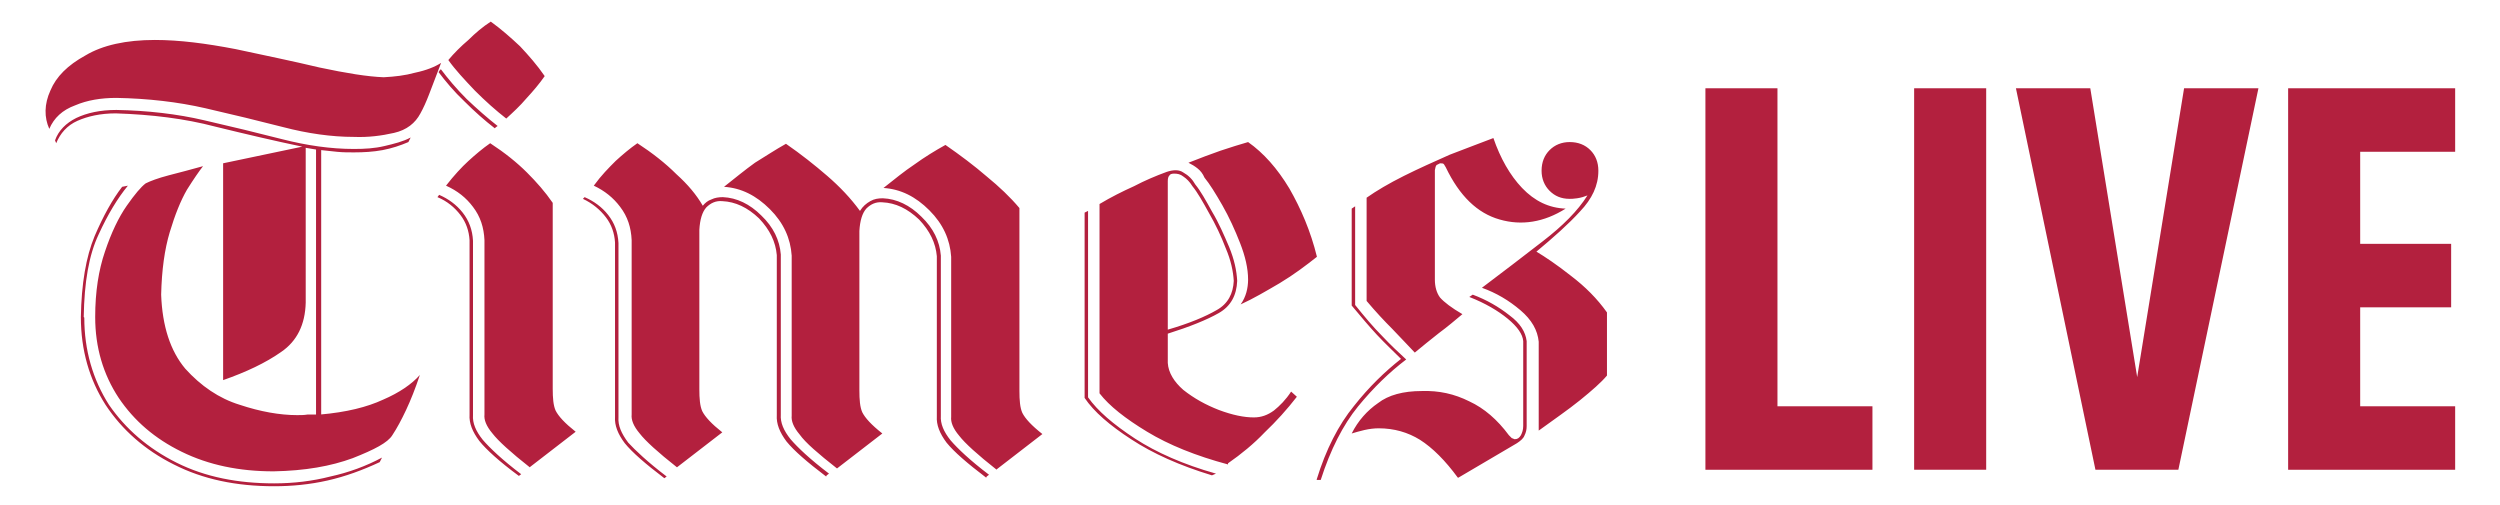
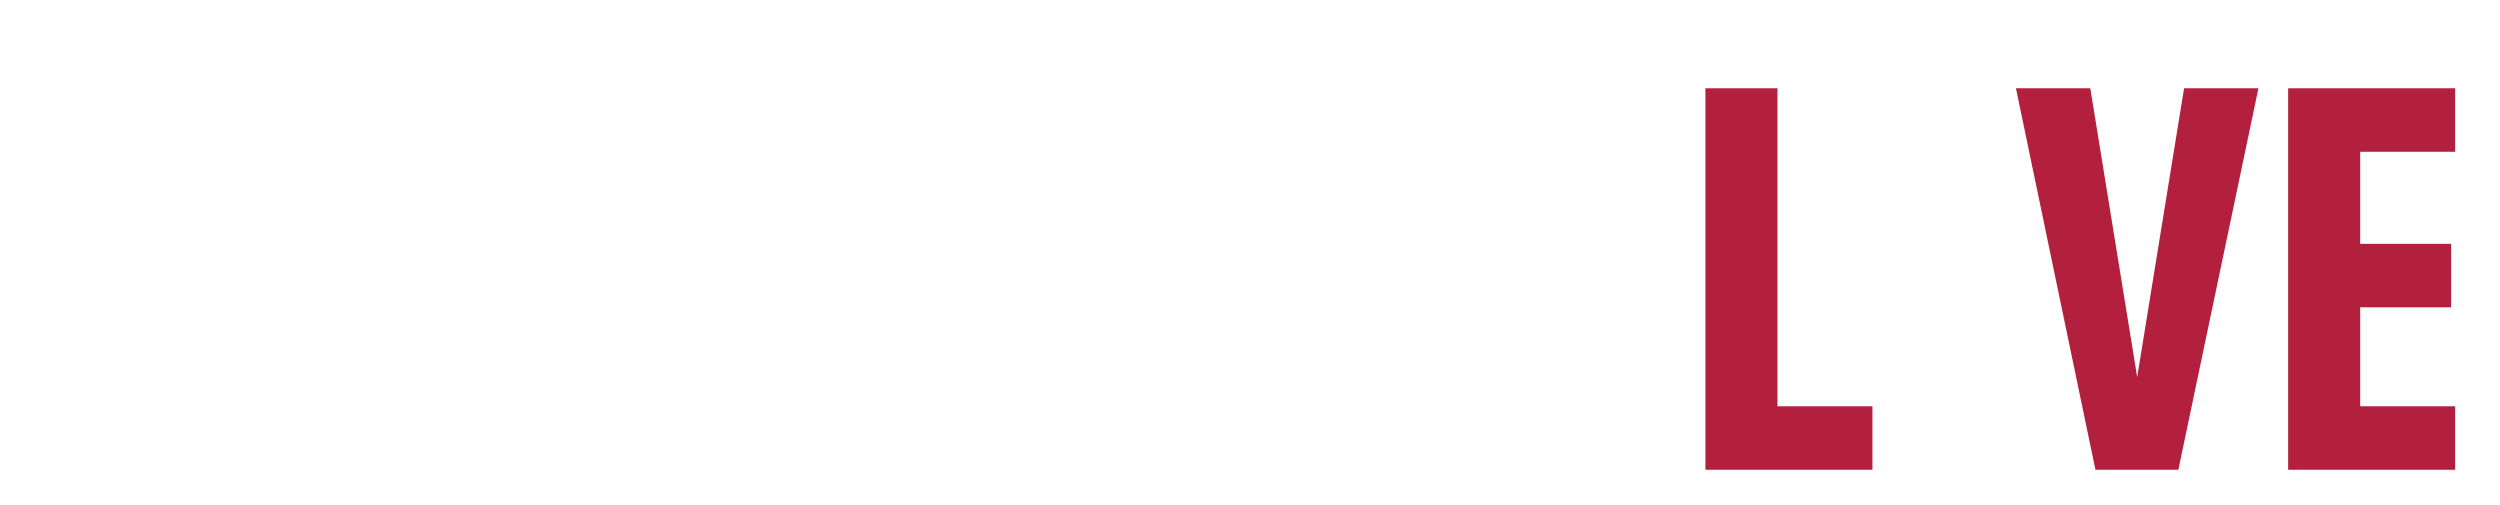
<svg xmlns="http://www.w3.org/2000/svg" version="1.1" id="svg2" xml:space="preserve" width="1122.52" height="226.772" viewBox="0 0 1122.52 226.772">
  <defs id="defs6">
    <clipPath clipPathUnits="userSpaceOnUse" id="clipPath32">
-       <path d="M 0,0 H 841.89 V 170.079 H 0 Z" id="path30" />
+       <path d="M 0,0 H 841.89 H 0 Z" id="path30" />
    </clipPath>
  </defs>
  <g id="g10" transform="matrix(1.333,0,0,-1.333,0,226.772)">
    <g id="g12" transform="translate(574.453,140.387)">
      <path d="M 0,0 H 24.268 V -107.118 H 56.26 v -21.383 H 0 Z" style="fill:#b3203e;fill-opacity:1;fill-rule:nonzero;stroke:none" id="path14" />
    </g>
-     <path d="m 644.759,140.392 h 24.269 V 11.898 h -24.269 z" style="fill:#b3203e;fill-opacity:1;fill-rule:nonzero;stroke:none" id="path16" />
    <g id="g18" transform="translate(679.046,140.387)">
      <path d="M 0,0 H 25.047 L 40.843,-97.288 56.638,0 H 81.686 L 54.71,-128.501 H 26.783 Z" style="fill:#b3203e;fill-opacity:1;fill-rule:nonzero;stroke:none" id="path20" />
    </g>
    <g id="g22" transform="translate(770.737,140.387)">
      <path d="M 0,0 H 56.26 V -21.389 H 24.268 V -52.401 H 54.909 V -73.784 H 24.268 v -33.334 H 56.26 v -21.383 H 0 Z" style="fill:#b3203e;fill-opacity:1;fill-rule:nonzero;stroke:none" id="path24" />
    </g>
    <g id="g26">
      <g id="g28" clip-path="url(#clipPath32)">
        <g id="g34" transform="translate(518.3,55.024)">
          <path d="m 0,0 c -0.387,3.864 -2.322,7.347 -6.186,10.627 -3.864,3.287 -8.114,5.799 -12.942,7.537 6.953,5.215 13.716,10.436 20.479,15.652 6.763,5.215 11.788,10.24 15.074,15.455 -0.97,-0.381 -2.125,-0.768 -3.482,-0.965 -1.156,-0.19 -2.126,-0.19 -2.512,-0.19 -2.894,0 -5.02,0.964 -6.764,2.703 -1.738,1.738 -2.703,4.06 -2.703,6.762 0,2.9 0.965,5.216 2.703,6.955 1.744,1.743 4.06,2.708 6.764,2.708 2.899,0 5.22,-0.965 6.959,-2.708 1.738,-1.739 2.703,-4.055 2.703,-6.955 0,-5.024 -2.126,-9.465 -6.18,-13.716 C 10.043,39.614 5.025,35.167 -0.774,30.339 2.125,28.6 6.179,25.891 10.817,22.224 15.651,18.551 19.706,14.491 22.992,9.859 V -11.4 c -1.935,-2.316 -5.025,-5.019 -9.079,-8.306 C 9.853,-22.992 5.025,-26.278 0,-29.946 Z m -49.271,4.251 c -2.708,2.709 -5.608,5.799 -8.698,9.472 v 34.78 c 3.287,2.316 7.537,4.828 12.562,7.34 5.025,2.512 10.24,4.828 15.455,7.15 5.412,2.125 10.24,3.864 14.687,5.603 2.316,-6.764 5.603,-12.562 9.663,-16.813 4.25,-4.441 9.079,-6.763 14.681,-6.953 -7.341,-4.638 -14.878,-5.799 -22.218,-3.674 -7.537,2.126 -13.526,7.924 -18.164,17.586 l -0.578,0.965 c -0.196,0.387 -0.774,0.387 -1.357,0.387 l -1.155,-0.578 c -0.387,-0.387 -0.387,-0.97 -0.584,-1.738 V 20.873 c 0,-2.322 0.584,-4.447 1.739,-5.995 1.357,-1.542 3.869,-3.477 7.537,-5.602 -2.316,-1.929 -5.024,-4.251 -7.918,-6.376 -2.899,-2.317 -5.608,-4.442 -8.121,-6.568 -2.315,2.513 -4.828,5.025 -7.531,7.919 m 22.028,-50.044 c -4.251,5.798 -8.507,10.048 -12.752,12.752 -4.06,2.512 -8.698,3.869 -13.913,3.869 -1.548,0 -3.096,-0.196 -4.834,-0.583 -1.542,-0.387 -3.09,-0.774 -4.251,-1.161 2.125,4.251 5.221,7.734 8.888,10.246 3.477,2.703 8.502,4.054 14.687,4.054 5.799,0.197 11.014,-0.964 16.038,-3.476 5.025,-2.322 9.467,-6.186 13.33,-11.402 l 0.965,-0.964 0.97,-0.387 c 0.965,0 1.542,0.387 2.125,1.351 0.388,0.774 0.774,1.739 0.774,3.091 V 0.196 c -0.196,2.317 -1.934,4.829 -5.22,7.538 -3.287,2.703 -7.537,5.215 -12.944,7.34 l 1.156,0.774 c 4.637,-1.738 8.698,-4.06 12.371,-6.959 3.667,-2.703 5.406,-5.602 5.793,-8.693 v -28.599 c 0,-1.156 -0.191,-2.126 -0.774,-3.282 -0.382,-0.969 -1.352,-1.738 -2.513,-2.512 l -19.705,-11.596 z m -47.532,-0.578 c 3.09,10.05 7.34,18.355 12.556,24.731 5.024,6.376 10.436,11.597 15.842,15.848 -2.507,2.511 -5.406,5.214 -8.115,8.114 -2.703,2.899 -5.602,6.376 -8.501,9.853 V 44.83 l 1.161,0.774 V 12.366 c 3.09,-3.864 6.185,-7.532 9.079,-10.431 2.899,-3.09 5.607,-5.603 8.12,-7.924 -5.608,-4.25 -11.014,-9.466 -16.235,-15.842 -5.024,-6.185 -9.275,-14.49 -12.556,-24.731 h -1.351 z m -23.693,62.988 c 0.386,1.357 0.577,2.899 0.577,4.256 0,3.864 -0.964,7.918 -2.703,12.365 -1.738,4.442 -3.673,8.692 -5.989,12.752 -2.322,4.055 -4.251,7.151 -5.995,9.276 -0.578,1.351 -1.351,2.315 -2.316,3.089 -0.964,0.774 -1.934,1.352 -3.09,1.929 3.864,1.548 7.531,2.9 10.818,4.061 3.477,1.16 6.572,2.125 9.275,2.899 5.216,-3.673 9.853,-8.889 13.913,-15.651 3.864,-6.763 7.15,-14.3 9.275,-22.993 -3.672,-2.899 -7.733,-5.989 -12.561,-8.888 -4.638,-2.708 -8.889,-5.221 -13.139,-7.15 0.964,1.352 1.548,2.703 1.935,4.055 m -10.05,-5.99 c 3.864,2.126 5.602,5.608 5.799,9.859 -0.197,3.28 -0.97,6.953 -2.709,11.013 -1.542,4.055 -3.477,8.115 -5.602,11.783 -2.126,3.864 -3.864,6.959 -5.602,9.085 -0.965,1.541 -1.935,2.512 -3.09,3.286 -0.97,0.768 -1.935,0.964 -3.096,0.964 -0.774,0 -1.351,-0.196 -1.542,-0.583 -0.387,-0.381 -0.583,-0.965 -0.583,-1.929 V 4.06 c 7.346,2.126 12.752,4.442 16.425,6.567 m 3.864,-51.973 c -10.818,2.899 -19.902,6.566 -27.243,11.013 -7.341,4.442 -12.752,8.693 -16.038,12.943 v 63.767 c 3.863,2.316 7.727,4.251 11.591,5.99 3.673,1.928 7.346,3.476 11.014,4.828 2.321,0.773 4.251,0.773 5.608,-0.191 1.738,-0.97 3.09,-2.322 4.054,-4.06 1.739,-2.125 3.477,-5.215 5.603,-9.079 2.321,-3.864 4.06,-7.924 5.798,-11.984 1.739,-4.251 2.512,-7.918 2.703,-11.395 -0.191,-4.834 -2.125,-8.502 -6.18,-10.823 -4.06,-2.316 -9.853,-4.638 -17.199,-6.954 V -7.15 c 0.196,-3.28 2.125,-6.376 5.221,-9.079 3.667,-2.899 7.531,-5.024 11.978,-6.763 4.638,-1.738 8.502,-2.512 11.788,-2.512 2.506,0 4.637,0.774 6.763,2.322 1.929,1.542 4.055,3.667 5.793,6.376 l 1.935,-1.739 c -3.287,-4.25 -6.96,-8.311 -10.824,-11.984 -3.667,-3.864 -7.918,-7.341 -12.365,-10.43 z m -32.654,8.501 c -7.15,4.638 -12.556,9.276 -15.652,13.913 v 62.41 l 1.161,0.578 v -62.797 c 3.286,-4.638 8.501,-9.08 15.842,-13.913 7.15,-4.638 16.235,-8.692 27.249,-11.782 l -1.357,-0.583 c -10.818,3.286 -19.903,7.34 -27.243,12.174 m -45.334,-10.24 c -6.377,5.025 -10.627,8.888 -12.562,11.4 -2.125,2.513 -2.894,4.638 -2.703,6.377 V 28.6 c -0.387,5.793 -2.703,11.014 -7.341,15.652 -4.637,4.638 -9.662,7.144 -15.46,7.531 3.673,2.899 6.959,5.608 10.436,7.924 3.477,2.512 6.954,4.638 10.436,6.572 5.019,-3.482 9.657,-6.959 13.908,-10.626 4.25,-3.483 7.923,-6.96 11.013,-10.633 v -61.636 c 0,-3.09 0.197,-5.602 0.97,-7.34 0.965,-1.935 3.09,-4.251 6.764,-7.151 l -15.265,-11.787 z m -3.477,-2.708 c -6.376,4.834 -10.823,8.698 -13.336,11.787 -2.316,3.09 -3.476,5.99 -3.28,8.889 v 53.908 c -0.387,4.447 -2.322,8.502 -5.989,12.365 -3.87,3.674 -7.924,5.608 -12.371,5.799 -2.126,0.191 -3.864,-0.578 -5.406,-2.125 -1.352,-1.548 -2.126,-4.06 -2.322,-7.537 v -53.712 c 0,-3.096 0.196,-5.608 0.97,-7.347 0.965,-1.929 3.09,-4.25 6.758,-7.15 l -15.265,-11.782 c -6.376,5.019 -10.627,8.692 -12.556,11.4 -2.125,2.508 -2.899,4.633 -2.709,6.377 v 53.908 c -0.381,5.793 -2.703,11.014 -7.34,15.652 -4.638,4.632 -9.663,7.144 -15.456,7.531 3.668,2.899 6.954,5.608 10.431,8.114 3.477,2.126 6.959,4.447 10.436,6.377 5.025,-3.477 9.663,-7.145 13.913,-10.818 4.251,-3.673 7.919,-7.537 11.014,-11.787 0.965,1.548 2.126,2.512 3.477,3.286 1.352,0.774 2.703,0.964 4.251,0.964 4.638,-0.19 9.079,-2.316 12.943,-6.179 4.06,-3.87 6.185,-8.311 6.572,-13.14 v -53.908 c -0.196,-2.708 0.965,-5.412 3.286,-8.311 2.316,-2.703 6.567,-6.763 12.943,-11.591 l -0.773,-0.583 z m -53.908,0.387 c -6.377,4.834 -10.824,8.698 -13.336,11.787 -2.316,3.09 -3.477,5.99 -3.28,8.889 v 53.908 c -0.388,4.447 -2.322,8.502 -5.99,12.365 -3.869,3.674 -7.924,5.603 -12.371,5.799 -2.125,0.191 -3.863,-0.578 -5.406,-2.125 -1.357,-1.548 -2.125,-4.061 -2.321,-7.537 v -53.718 c 0,-3.09 0.196,-5.602 0.964,-7.341 0.97,-1.929 3.096,-4.25 6.763,-7.15 l -15.264,-11.782 c -6.377,5.019 -10.627,8.888 -12.556,11.395 -2.126,2.513 -2.899,4.638 -2.709,6.377 v 58.741 c -0.19,4.252 -1.351,7.925 -3.864,11.205 -2.316,3.096 -5.215,5.412 -8.888,7.15 2.512,3.477 5.025,5.989 7.346,8.311 2.316,2.125 4.828,4.25 7.341,5.989 5.024,-3.286 9.466,-6.763 13.139,-10.436 3.864,-3.477 6.763,-6.954 8.889,-10.627 0.773,0.97 1.738,1.739 2.899,2.126 1.155,0.583 2.512,0.773 3.864,0.773 4.638,-0.19 9.079,-2.316 12.942,-6.179 4.061,-3.87 6.186,-8.312 6.573,-13.14 v -53.913 c -0.196,-2.703 0.964,-5.407 3.286,-8.306 2.316,-2.703 6.567,-6.763 12.943,-11.591 l -0.774,-0.583 z m -67.822,11.209 c -2.322,3.09 -3.477,5.99 -3.286,8.889 v 58.737 c -0.191,3.09 -1.161,5.989 -3.09,8.501 -1.935,2.513 -4.447,4.638 -7.727,6.186 l 0.577,0.577 c 3.09,-1.351 5.798,-3.286 7.924,-5.989 2.125,-2.703 3.28,-5.798 3.477,-9.466 v -58.742 c -0.197,-2.703 0.964,-5.412 3.286,-8.502 2.316,-2.512 6.567,-6.566 12.943,-11.4 l -0.774,-0.578 c -6.376,4.829 -10.817,8.692 -13.33,11.787 m -50.549,118.831 c -3.477,3.673 -6.567,6.953 -8.889,10.24 1.935,2.316 4.251,4.638 6.763,6.763 2.322,2.316 4.835,4.442 7.537,6.18 3.477,-2.507 6.764,-5.406 9.853,-8.305 2.9,-3.091 5.799,-6.377 8.311,-10.05 -1.738,-2.512 -3.863,-5.025 -6.185,-7.537 -2.126,-2.506 -4.441,-4.632 -6.763,-6.763 -3.477,2.709 -6.954,5.799 -10.627,9.472 m 18.551,-126.945 c -6.376,5.019 -10.627,8.888 -12.562,11.395 -2.125,2.513 -2.899,4.638 -2.703,6.377 v 58.741 c -0.196,4.252 -1.352,7.925 -3.864,11.205 -2.321,3.096 -5.221,5.412 -9.084,7.15 2.708,3.477 5.221,6.185 7.536,8.311 2.322,2.125 4.835,4.25 7.341,5.989 5.025,-3.286 9.085,-6.573 12.371,-9.853 3.281,-3.286 6.18,-6.572 8.693,-10.24 v -62.606 c 0,-3.09 0.196,-5.602 0.964,-7.34 0.97,-1.935 3.096,-4.252 6.763,-7.151 l -15.265,-11.787 z m -22.028,123.272 c -3.477,3.286 -6.376,6.763 -8.698,9.853 l 0.387,0.583 0.387,0.387 c 2.322,-3.096 5.221,-6.573 8.698,-10.049 3.477,-3.286 6.954,-6.376 10.431,-9.079 l -0.578,-0.387 -0.387,-0.387 c -3.477,2.703 -6.763,5.602 -10.24,9.079 m 5.025,-114.384 c -2.322,3.09 -3.477,5.989 -3.286,8.884 v 58.741 c -0.191,3.091 -1.161,5.99 -3.091,8.502 -1.934,2.513 -4.446,4.638 -7.727,5.989 l 0.578,0.774 c 3.089,-1.351 5.798,-3.286 7.923,-5.989 2.126,-2.708 3.281,-5.798 3.477,-9.471 V -24.73 c -0.196,-2.704 0.965,-5.412 3.287,-8.311 2.316,-2.704 6.566,-6.764 12.943,-11.591 l -0.774,-0.578 c -6.567,4.828 -11.014,8.889 -13.33,11.787 M -489.908,8.115 c 0,-11.009 2.899,-20.867 8.311,-29.368 5.602,-8.115 13.139,-14.682 22.802,-19.515 9.656,-4.829 20.67,-6.954 32.845,-6.954 6.572,0 12.948,0.774 18.937,2.316 6.18,1.351 11.979,3.477 17.391,6.375 l -0.774,-1.541 c -5.799,-2.709 -11.592,-4.834 -17.587,-6.186 -5.989,-1.351 -11.978,-1.929 -17.967,-1.929 -12.753,0 -23.957,2.316 -33.816,7.341 -9.656,4.828 -17.39,11.591 -22.992,20.093 -5.411,8.501 -8.305,18.359 -8.305,29.564 0.191,11.205 1.739,20.289 4.632,27.243 2.9,6.763 5.995,12.366 9.275,16.616 l 1.935,0.387 c -3.477,-4.251 -6.763,-9.662 -9.853,-16.425 -3.286,-6.954 -4.834,-16.033 -5.024,-27.821 z m 79.419,-32.654 c 8.882,0.773 15.842,2.512 21.253,5.024 5.406,2.322 9.657,5.221 12.366,8.311 -1.548,-4.638 -3.096,-8.502 -4.638,-11.788 -1.548,-3.286 -3.09,-6.18 -4.638,-8.502 -1.547,-2.512 -5.989,-4.827 -13.335,-7.727 -7.341,-2.708 -16.033,-4.251 -26.66,-4.447 -11.597,0 -21.837,2.126 -30.916,6.573 -9.085,4.441 -16.038,10.43 -21.254,18.163 -5.22,7.919 -7.924,17.003 -7.924,27.243 0,8.502 1.161,15.842 3.286,22.028 2.126,6.376 4.638,11.591 7.341,15.455 2.703,3.864 4.828,6.376 6.376,7.537 1.548,0.774 4.06,1.738 7.728,2.703 3.673,0.97 7.537,1.934 11.597,3.095 -1.357,-1.738 -3.095,-4.25 -5.412,-7.923 -2.125,-3.673 -4.06,-8.502 -5.798,-14.3 -1.739,-5.794 -2.703,-12.753 -2.899,-21.058 0.387,-10.627 3.095,-18.938 8.114,-24.927 5.221,-5.798 11.401,-10.049 18.36,-12.174 6.954,-2.316 13.527,-3.477 19.32,-3.477 1.16,0 2.321,0 3.476,0.191 h 2.9 v 89.27 l -3.477,0.579 V 13.14 c -0.191,-7.341 -2.899,-12.944 -8.306,-16.617 -5.22,-3.673 -11.787,-6.762 -19.515,-9.466 v 73.037 l 26.66,5.602 c -9.27,1.935 -19.128,4.251 -29.368,6.764 -10.241,2.702 -21.445,4.06 -33.429,4.447 -5.215,0 -9.466,-0.971 -12.943,-2.513 -3.477,-1.548 -5.798,-4.251 -7.15,-7.537 l -0.387,0.965 c 1.161,3.286 3.673,5.798 7.15,7.537 3.673,1.738 8.115,2.703 13.526,2.703 10.431,-0.191 20.48,-1.352 29.559,-3.477 9.276,-2.125 17.974,-4.251 26.279,-6.376 8.31,-2.126 16.425,-3.286 24.153,-3.286 3.673,0 6.959,0.195 10.245,0.969 3.281,0.769 6.377,1.543 8.883,2.894 l -0.768,-1.542 c -2.709,-1.161 -5.608,-2.126 -8.698,-2.708 -3.09,-0.578 -6.376,-0.769 -9.662,-0.769 -1.739,0 -3.668,0 -5.602,0.191 -1.739,0.196 -3.477,0.387 -5.412,0.578 v -89.075 z m -82.509,104.148 c -4.25,-1.547 -7.15,-4.25 -8.697,-7.923 -1.739,3.863 -1.739,8.31 0.386,12.948 1.935,4.637 5.799,8.501 11.788,11.787 5.799,3.478 13.723,5.216 23.379,5.216 8.311,0 17.2,-1.161 27.249,-3.09 9.853,-2.126 19.319,-4.06 28.208,-6.186 9.078,-1.929 16.229,-3.09 21.64,-3.286 3.673,0.196 7.15,0.583 10.627,1.548 3.673,0.774 6.572,1.935 8.698,3.286 -1.739,-4.638 -3.096,-8.114 -4.06,-10.626 -0.965,-2.513 -1.93,-4.638 -2.9,-6.376 -1.738,-3.287 -4.638,-5.608 -8.888,-6.573 -4.251,-0.964 -8.692,-1.548 -13.526,-1.351 -7.531,0 -15.652,1.16 -23.766,3.286 -8.306,2.125 -17.003,4.251 -26.279,6.376 -9.269,2.125 -19.319,3.28 -29.946,3.477 -5.221,0 -9.853,-0.774 -13.913,-2.513" style="fill:#b3203e;fill-opacity:1;fill-rule:nonzero;stroke:none" id="path36" />
        </g>
      </g>
    </g>
  </g>
</svg>